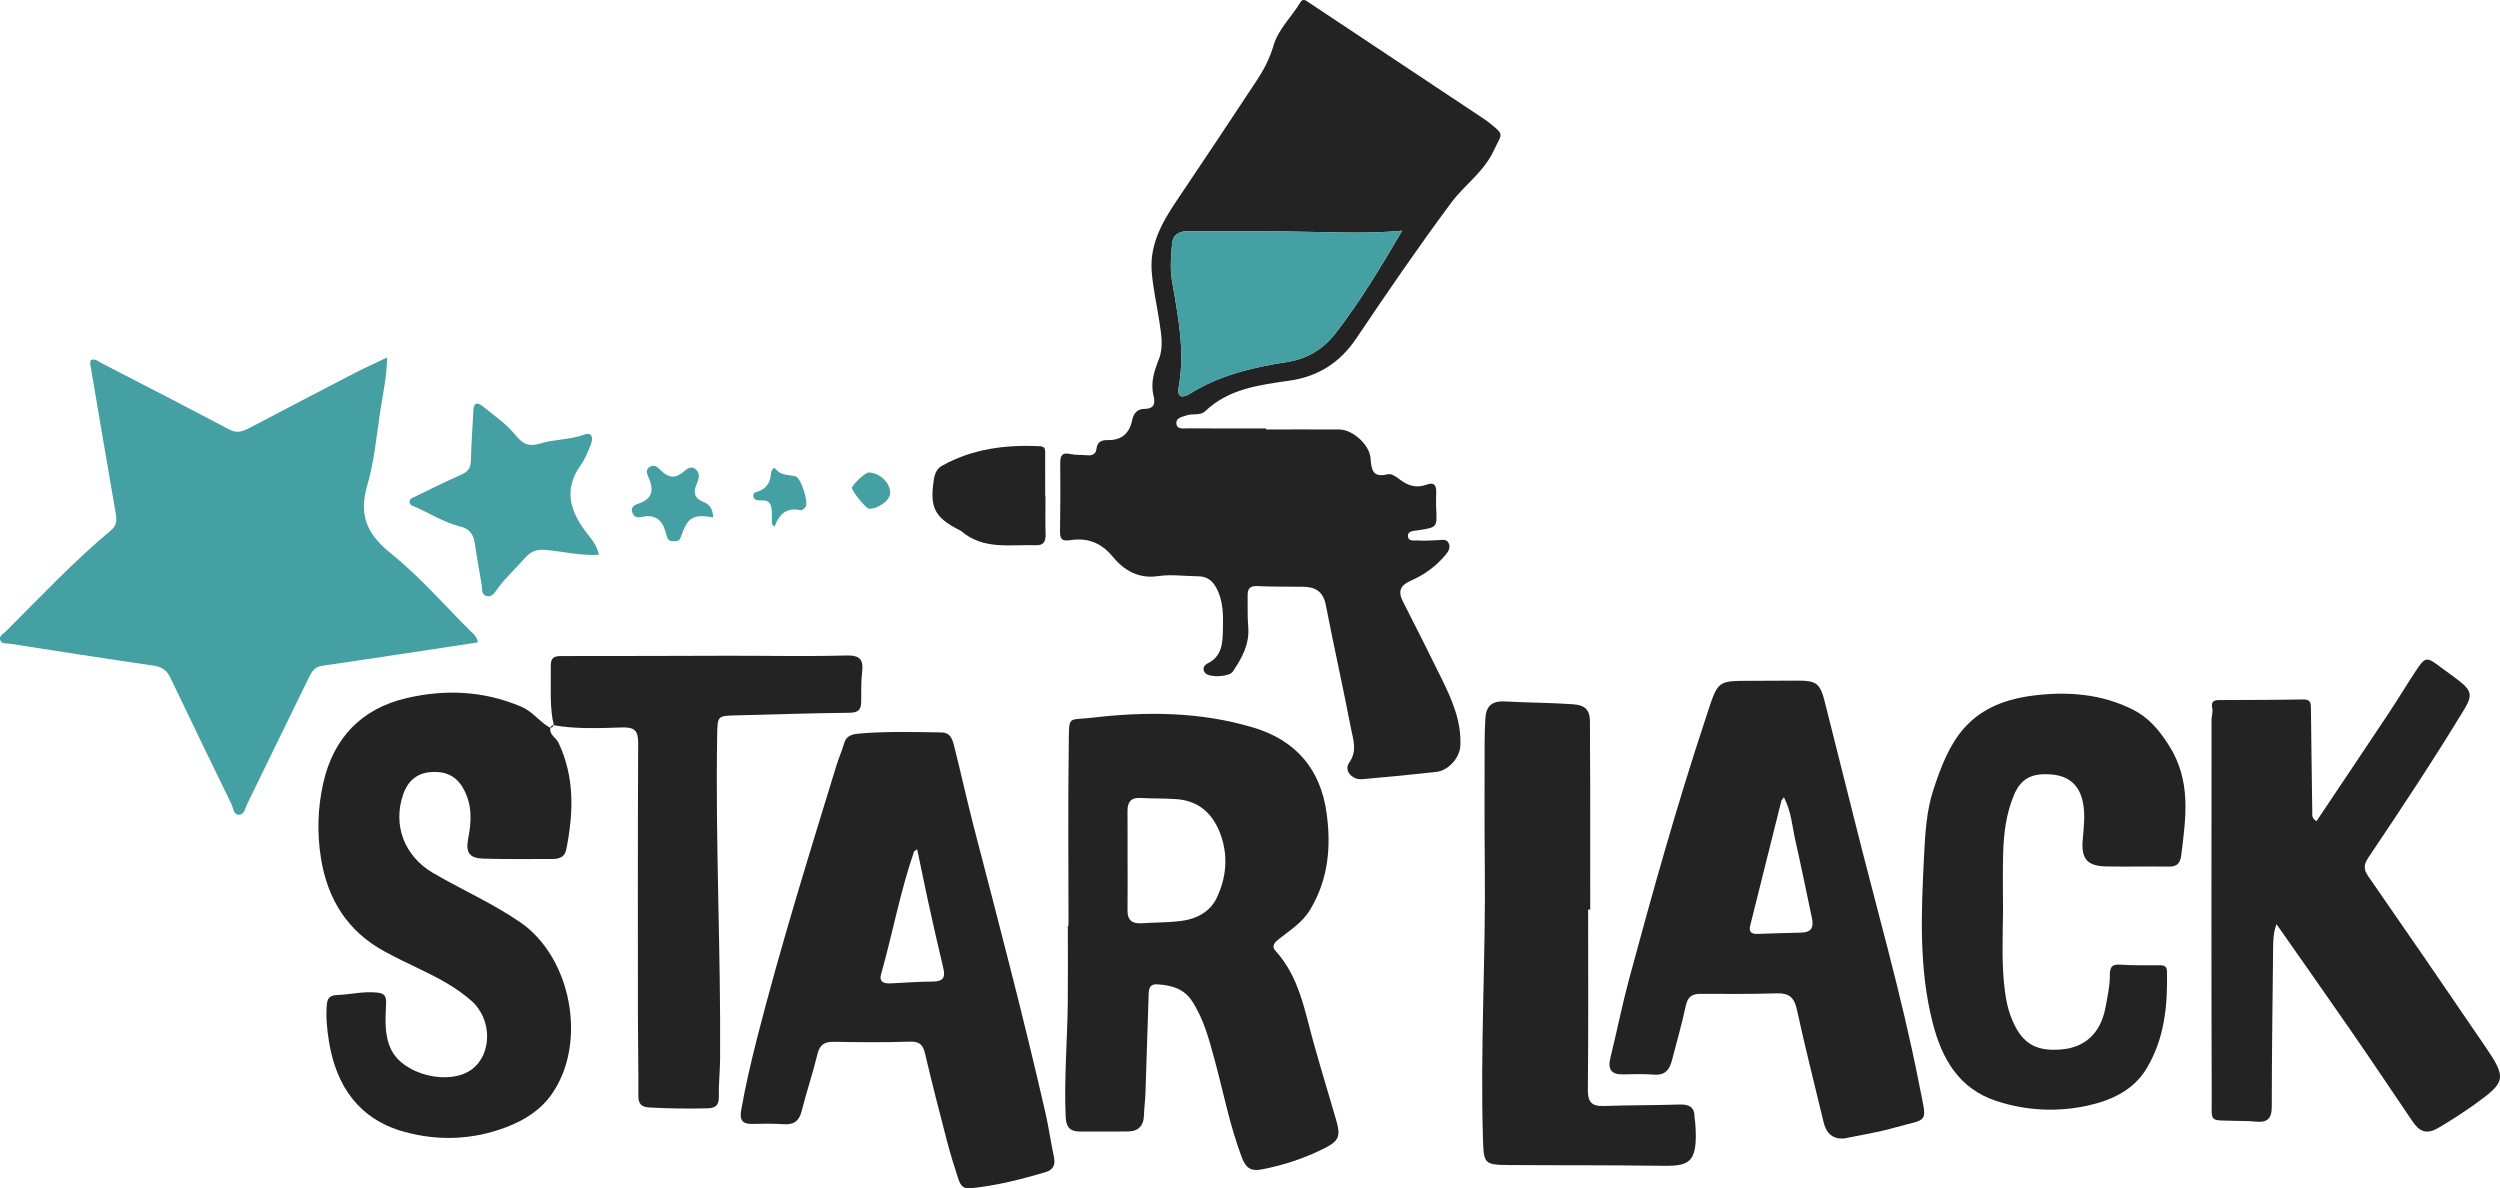
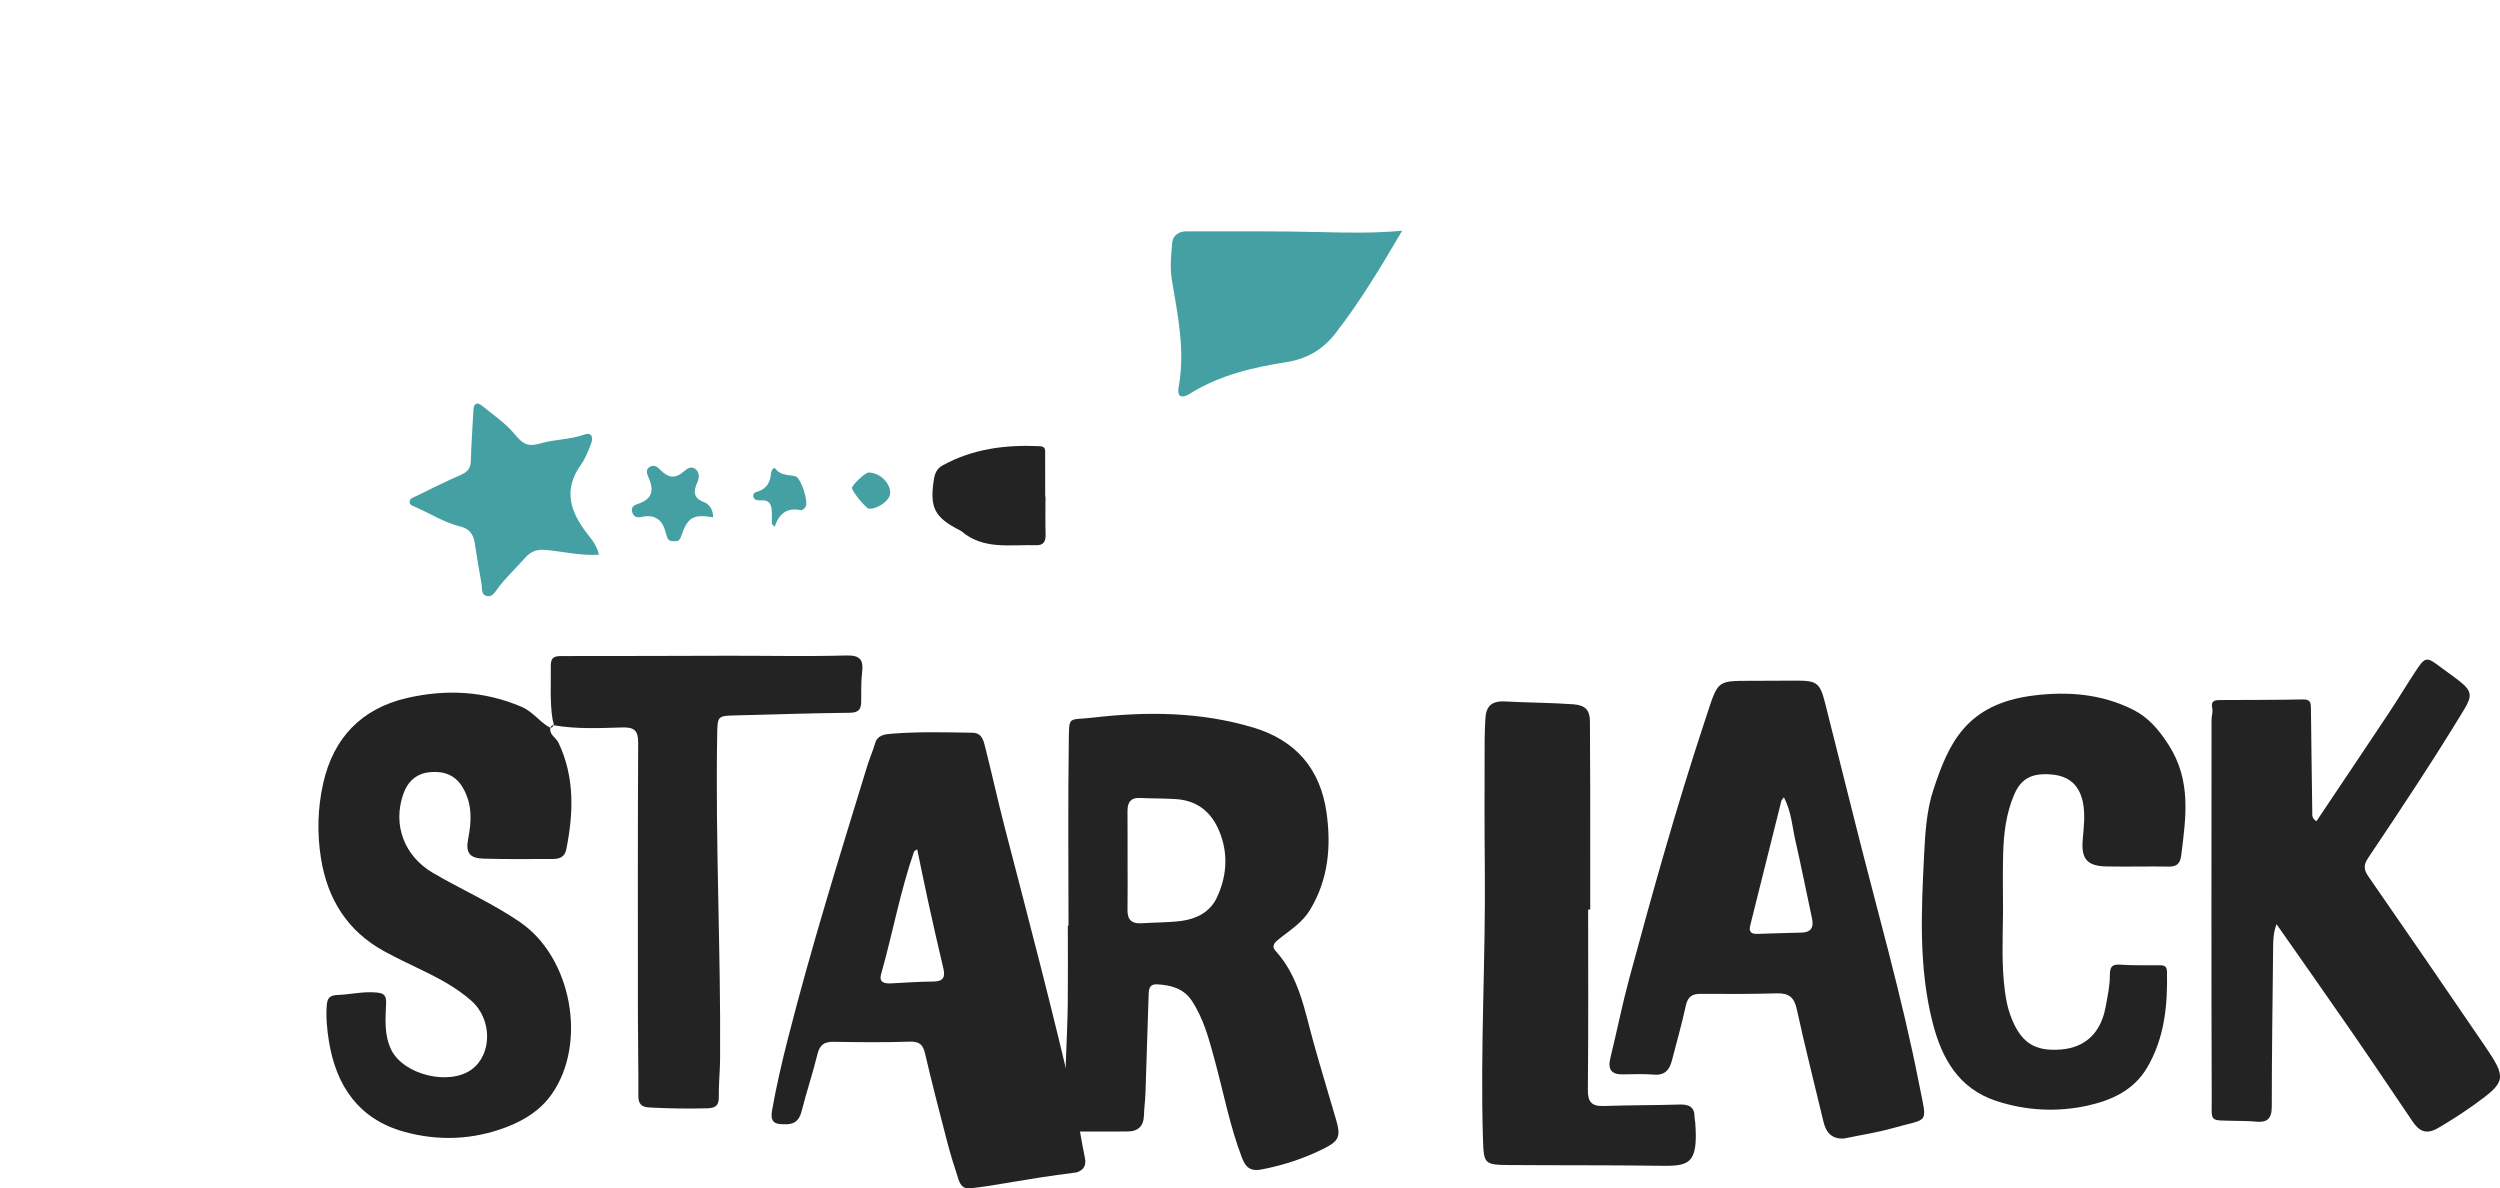
<svg xmlns="http://www.w3.org/2000/svg" version="1.1" id="Layer_1" x="0px" y="0px" viewBox="0 0 970.93 461.56" style="enable-background:new 0 0 970.93 461.56;" xml:space="preserve">
  <style type="text/css">
	.st0{fill:#242323;}
	.st1{fill:#45A0A3;}
</style>
  <g>
-     <path class="st0" d="M491.69,166.79c9.49,0,18.99-0.04,28.48,0.01c5.13,0.03,11.67,5.86,12.1,11.09c0.35,4.23,0.64,7.78,6.52,6.33   c1.73-0.43,3.45,0.96,4.94,2.08c3.1,2.35,6.46,3.37,10.26,1.94c3.12-1.17,3.88,0.39,3.8,3.12c-0.06,1.99-0.13,4-0.02,5.99   c0.39,7.48,0.41,7.45-6.94,8.59c-1.58,0.25-4.04,0.18-4.03,2.08c0,2.58,2.73,1.74,4.29,1.88c2.47,0.22,4.98-0.06,7.47-0.13   c1.46-0.04,3.17-0.57,4.02,1.1c0.86,1.7,0.02,3.2-1.1,4.55c-3.69,4.44-8.26,7.81-13.48,10.07c-4.14,1.79-5.19,4.11-3.14,8.13   c5.21,10.22,10.38,20.46,15.42,30.76c3.89,7.95,7.31,16.08,6.88,25.21c-0.22,4.73-4.63,9.67-9.32,10.2   c-9.59,1.08-19.21,2-28.83,2.83c-3.93,0.34-7.15-3.4-5.06-6.34c3.3-4.65,1.57-9.05,0.73-13.4c-3.08-16.01-6.67-31.92-9.77-47.92   c-0.99-5.11-3.93-6.99-8.64-7.07c-6-0.1-12,0.03-17.98-0.27c-3.04-0.15-3.8,1.21-3.74,3.79c0.08,4-0.13,8.01,0.22,11.98   c0.59,6.8-2.45,12.23-6.03,17.5c-1.36,2.01-9.06,2.35-10.66,0.53c-1.35-1.53-0.48-3.09,0.87-3.74c5.74-2.79,5.87-8,6-13.22   c0.13-5.5,0.19-10.97-2.52-16.08c-1.57-2.95-3.74-4.54-7.1-4.56c-5.16-0.04-10.43-0.83-15.46-0.08   c-7.74,1.16-13.41-2.31-17.73-7.55c-4.61-5.59-9.99-7.42-16.66-6.39c-3,0.46-3.83-0.48-3.79-3.32c0.13-8.83,0.17-17.65,0.08-26.48   c-0.03-2.94,0.6-4.4,3.95-3.66c2.09,0.46,4.31,0.26,6.45,0.48c1.97,0.2,3.45-0.46,3.66-2.44c0.3-2.9,2.09-3.51,4.49-3.46   c5.39,0.12,8.42-2.8,9.39-7.78c0.55-2.83,2.25-4.33,4.66-4.33c4.02,0,4.34-2.26,3.64-5.11c-1.26-5.14,0.26-9.59,2.12-14.35   c1.75-4.48,0.88-9.53,0.16-14.31c-0.99-6.58-2.52-13.12-3.01-19.73c-0.78-10.49,4.16-19.16,9.82-27.54   c10.43-15.44,20.7-30.98,30.99-46.52c2.76-4.17,5.05-8.57,6.46-13.42c1.92-6.58,7.05-11.21,10.46-16.89   c1.05-1.75,2.2-0.71,3.31,0.03c22.72,15.1,45.44,30.2,68.15,45.31c0.83,0.55,1.62,1.17,2.4,1.79c5.63,4.51,4.29,3.89,1.35,10.25   c-3.93,8.51-11.41,13.41-16.59,20.39c-12.78,17.18-24.88,34.87-36.83,52.64c-6.39,9.51-14.86,14.9-26.06,16.5   c-11.71,1.67-23.5,3.12-32.7,11.87c-1.89,1.79-4.84,0.8-7.21,1.61c-1.74,0.59-4.1,0.92-3.96,3.09c0.16,2.52,2.75,1.92,4.39,1.94   c10.16,0.09,20.32,0.05,30.48,0.05C491.69,166.54,491.69,166.67,491.69,166.79z M544.56,89.6c-11.03,1.03-21.15,0.78-31.29,0.54   c-17.47-0.43-34.96-0.29-52.44-0.31c-2.94,0-5.34,1.55-5.59,4.53c-0.4,4.77-0.89,9.71-0.11,14.36c2.32,13.77,5.21,27.43,2.66,41.5   c-0.78,4.33,1.49,4.45,4.37,2.66c11.55-7.2,24.43-10.23,37.64-12.28c7.74-1.2,13.96-4.84,18.81-11.07   C528.22,117.18,536.22,103.81,544.56,89.6z" />
-     <path class="st1" d="M35.29,139.83c1.75-0.67,2.93,0.57,4.18,1.21c16.56,8.54,33.12,17.07,49.59,25.79c2.83,1.5,5.08,0.8,7.5-0.46   c13.57-7.09,27.12-14.22,40.71-21.26c4.1-2.12,8.32-4,13.07-6.27c-0.12,7.46-1.65,14.23-2.68,21.03   c-1.45,9.6-2.34,19.41-5.04,28.68c-3.34,11.48-0.14,18.88,9.11,26.31c11.06,8.89,20.53,19.78,30.62,29.86   c1.23,1.23,2.91,2.26,3.23,4.77c-6.56,0.99-13.06,1.99-19.56,2.97c-13.66,2.05-27.31,4.14-40.98,6.12   c-2.96,0.43-4.09,2.51-5.21,4.8c-7.93,16.27-15.85,32.55-23.81,48.8c-0.78,1.58-1.03,4.06-3.04,4.23c-2.33,0.2-2.31-2.51-3.04-4.01   c-8.01-16.39-15.94-32.81-23.8-49.27c-1.36-2.84-3.28-4.15-6.46-4.61c-18.58-2.7-37.14-5.6-55.7-8.5c-1.38-0.22-3.43,0.21-3.93-1.5   c-0.47-1.63,1.36-2.45,2.38-3.47c13.31-13.3,26.2-27.03,40.68-39.1c2.33-1.94,2.26-4.07,1.81-6.67   c-3.35-19.33-6.62-38.68-9.89-58.02C34.98,140.79,35.21,140.29,35.29,139.83z" />
    <path class="st0" d="M414.98,359.48c0-23.49-0.24-46.97,0.1-70.45c0.17-11.5-0.61-9.17,9.29-10.32   c20.98-2.44,41.87-2.29,62.37,3.85c16.55,4.95,26.08,16.16,28.45,33.05c1.84,13.07,0.75,25.8-6.34,37.65   c-3.01,5.03-7.57,7.8-11.82,11.17c-1.69,1.34-3.51,2.8-1.65,4.85c9.2,10.13,11.28,23.12,14.76,35.59   c2.82,10.09,5.88,20.12,8.81,30.18c1.78,6.14,1.13,8.02-4.52,10.88c-7.75,3.92-15.93,6.62-24.51,8.26   c-4.15,0.79-6.11-0.72-7.53-4.42c-4.78-12.49-7.23-25.61-10.74-38.44c-2.15-7.86-4.21-15.78-8.81-22.7   c-3.19-4.81-8.14-6.03-13.41-6.34c-3.53-0.21-3.28,2.62-3.36,4.91c-0.43,12.48-0.78,24.97-1.21,37.45c-0.1,2.83-0.5,5.64-0.58,8.47   c-0.12,4.31-2.3,6.33-6.54,6.32c-6.16-0.01-12.32,0.03-18.48,0.01c-3.63-0.01-5.2-1.7-5.37-5.51c-0.69-14.84,0.64-29.63,0.8-44.44   c0.11-9.99,0.02-19.99,0.02-29.98C414.8,359.48,414.89,359.48,414.98,359.48z M437.92,334.48c0,6.32,0.07,12.64-0.03,18.96   c-0.06,3.87,1.74,5.39,5.51,5.13c5.14-0.35,10.33-0.25,15.43-0.91c5.82-0.76,11.06-3.46,13.65-8.84c3.71-7.7,4.59-16,1.72-24.27   c-2.85-8.21-8.31-13.57-17.39-14.19c-4.64-0.32-9.3-0.2-13.94-0.45c-3.74-0.2-5,1.71-4.98,5.11   C437.94,321.51,437.91,328,437.92,334.48z" />
    <path class="st0" d="M899.64,318.94c9.43-14.09,18.81-28.02,28.1-42.01c3.5-5.26,6.75-10.68,10.22-15.96   c3.95-6.02,4.35-6.05,9.85-1.92c2.39,1.8,4.86,3.5,7.21,5.34c5.04,3.95,5.22,5.85,1.91,11.29c-11.83,19.48-24.41,38.47-37.12,57.38   c-1.91,2.84-1.88,4.63,0.06,7.41c15.19,21.87,30.23,43.83,45.23,65.83c8.48,12.44,8.19,13.87-4,22.6   c-4.59,3.29-9.33,6.34-14.23,9.2c-4.69,2.74-7.38,1.15-9.92-2.59c-7.76-11.43-15.43-22.92-23.28-34.29   c-9.62-13.94-19.38-27.77-29.53-42.29c-1.23,3.25-1.29,6.12-1.32,8.99c-0.21,20.65-0.52,41.3-0.53,61.95c0,4.75-1.94,6.2-6.31,5.74   c-2.64-0.28-5.32-0.23-7.99-0.31c-10.21-0.3-8.99,0.8-9.02-8.84c-0.18-48.97-0.09-97.94-0.07-146.92c0-1.49,0.61-3.07,0.29-4.45   c-0.61-2.64,0.62-3.2,2.78-3.21c10.83-0.06,21.66-0.03,32.48-0.24c3.04-0.06,3.03,1.5,3.05,3.72c0.13,13.32,0.36,26.64,0.52,39.96   C898.04,316.49,897.71,317.68,899.64,318.94z" />
    <path class="st0" d="M716.24,442.15c-4.78,0.35-7.04-2.26-8.06-6.52c-3.48-14.56-7.17-29.07-10.36-43.69   c-1.03-4.69-3.15-6.29-7.79-6.15c-9.82,0.29-19.65,0.26-29.47,0.19c-3.34-0.02-5.07,1.06-5.83,4.56   c-1.54,7.15-3.57,14.19-5.39,21.28c-0.92,3.57-2.65,5.87-6.9,5.54c-3.97-0.31-7.98-0.21-11.97-0.1c-4.78,0.13-6.13-1.99-5.02-6.5   c2.51-10.18,4.54-20.48,7.27-30.6c9.1-33.71,18.51-67.34,29.49-100.5c5.51-16.65,3.92-15.09,21.1-15.26   c4.83-0.05,9.66-0.05,14.49-0.06c7.81-0.01,9.06,0.96,10.97,8.54c3.82,15.17,7.66,30.33,11.44,45.51   c8.52,34.22,18.38,68.13,25.15,102.78c3.13,16,4.1,12.88-10.09,16.92C729.05,439.86,722.6,440.82,716.24,442.15z M692.82,309.63   c-0.63,0.87-0.92,1.11-0.99,1.4c-4.04,16.14-8.03,32.29-12.1,48.42c-0.67,2.67,0.64,3.3,2.83,3.25c5.66-0.15,11.31-0.41,16.97-0.5   c3.81-0.06,4.95-1.95,4.21-5.46c-2.15-10.09-4.17-20.22-6.46-30.28C696.04,321.02,695.75,315.3,692.82,309.63z" />
-     <path class="st0" d="M377.34,461.44c-3.34,0.64-4.42-1.4-5.11-3.46c-1.62-4.89-3.14-9.82-4.44-14.81   c-2.94-11.28-5.86-22.56-8.5-33.91c-0.83-3.56-2.19-4.84-6.04-4.71c-9.81,0.34-19.65,0.22-29.47,0.06c-3.58-0.06-5.4,1.1-6.29,4.75   c-1.81,7.43-4.28,14.7-6.14,22.13c-1,4.01-3.16,5.4-7.14,5.12c-3.98-0.28-7.99-0.22-11.99-0.11c-3.75,0.1-5.05-1.42-4.4-5.16   c1.66-9.52,3.86-18.92,6.24-28.27c9.1-35.65,20.05-70.77,30.83-105.93c0.88-2.86,2.13-5.61,2.95-8.49c0.96-3.37,3.94-3.6,6.37-3.8   c10.47-0.85,20.97-0.56,31.46-0.39c3.6,0.06,4.28,2.87,4.91,5.38c2.65,10.49,4.97,21.07,7.68,31.54   c9.57,36.9,19.31,73.76,27.78,110.94c1.29,5.68,2.1,11.46,3.3,17.16c0.64,3.02-0.46,4.91-3.25,5.74   C396.53,458.08,386.84,460.48,377.34,461.44z M356.21,329.82c-0.77,0.57-1.15,0.69-1.23,0.92c-5.39,15.56-8.29,31.79-12.79,47.59   c-0.9,3.15,1.24,3.7,3.7,3.59c5.48-0.24,10.95-0.7,16.42-0.71c3.91-0.01,4.93-1.52,4.05-5.19c-2.09-8.72-4.04-17.47-5.97-26.23   C358.96,343.24,357.64,336.66,356.21,329.82z" />
+     <path class="st0" d="M377.34,461.44c-3.34,0.64-4.42-1.4-5.11-3.46c-1.62-4.89-3.14-9.82-4.44-14.81   c-2.94-11.28-5.86-22.56-8.5-33.91c-0.83-3.56-2.19-4.84-6.04-4.71c-9.81,0.34-19.65,0.22-29.47,0.06c-3.58-0.06-5.4,1.1-6.29,4.75   c-1.81,7.43-4.28,14.7-6.14,22.13c-1,4.01-3.16,5.4-7.14,5.12c-3.75,0.1-5.05-1.42-4.4-5.16   c1.66-9.52,3.86-18.92,6.24-28.27c9.1-35.65,20.05-70.77,30.83-105.93c0.88-2.86,2.13-5.61,2.95-8.49c0.96-3.37,3.94-3.6,6.37-3.8   c10.47-0.85,20.97-0.56,31.46-0.39c3.6,0.06,4.28,2.87,4.91,5.38c2.65,10.49,4.97,21.07,7.68,31.54   c9.57,36.9,19.31,73.76,27.78,110.94c1.29,5.68,2.1,11.46,3.3,17.16c0.64,3.02-0.46,4.91-3.25,5.74   C396.53,458.08,386.84,460.48,377.34,461.44z M356.21,329.82c-0.77,0.57-1.15,0.69-1.23,0.92c-5.39,15.56-8.29,31.79-12.79,47.59   c-0.9,3.15,1.24,3.7,3.7,3.59c5.48-0.24,10.95-0.7,16.42-0.71c3.91-0.01,4.93-1.52,4.05-5.19c-2.09-8.72-4.04-17.47-5.97-26.23   C358.96,343.24,357.64,336.66,356.21,329.82z" />
    <path class="st0" d="M213.76,282.68c-0.49,2.73,2.18,3.75,3.13,5.74c6.4,13.47,5.84,27.41,3.03,41.53   c-0.57,2.85-2.66,3.65-5.19,3.65c-8.99,0.01-17.99,0.14-26.98-0.13c-5.46-0.16-6.98-2.32-5.9-7.85c1.35-6.88,1.58-13.49-2.17-19.83   c-2.97-5.01-7.57-6.41-12.81-5.89c-5.04,0.5-8.47,3.49-10.2,8.36c-4.31,12.17,0.4,24.26,11.45,30.73   c11.2,6.56,23.14,11.79,33.89,19.16c19.94,13.67,26.16,46.82,12.35,66.68c-4.34,6.24-10.5,10.13-17.46,12.82   c-13.17,5.1-26.83,5.58-40.16,1.83c-17.34-4.87-26.19-17.69-28.99-35.06c-0.74-4.62-1.21-9.25-0.85-13.93   c0.2-2.54,0.85-3.95,4.17-4.07c5.1-0.18,10.14-1.49,15.33-0.94c2.61,0.28,3.65,1.04,3.55,4.04c-0.21,6.14-0.87,12.4,2.04,18.26   c4.8,9.65,22.43,13.97,31.17,7.58c8-5.85,8.09-19.46-0.09-26.69c-5.9-5.21-12.85-8.86-19.92-12.25c-4.65-2.22-9.3-4.46-13.83-6.92   c-14.36-7.82-22.12-20.25-24.66-36.13c-1.57-9.8-1.3-19.61,0.89-29.29c3.99-17.61,14.93-28.9,32.39-32.96   c15.03-3.5,30.02-2.85,44.57,3.37c4.54,1.94,7.16,6.04,11.31,8.25L213.76,282.68z" />
    <path class="st0" d="M777.92,354.05c-0.09,10.32-0.64,20.65,0.74,30.93c0.42,3.15,0.99,6.23,2.08,9.22   c3.87,10.62,9.27,14.28,19.83,13.38c9.35-0.8,15.33-6.46,17.18-16.45c0.75-4.08,1.67-8.22,1.66-12.34c0-3.39,0.85-4.37,4.2-4.14   c4.81,0.34,9.65,0.2,14.48,0.22c1.73,0.01,3.44-0.13,3.5,2.36c0.3,13.14-0.9,25.94-7.82,37.59c-5.22,8.79-14.07,12.6-23.05,14.58   c-11.7,2.57-23.82,2-35.42-1.82c-14.63-4.82-21.16-16.51-24.7-30.35c-5.44-21.28-4.44-42.97-3.36-64.6   c0.44-8.72,0.91-17.64,3.64-25.93c5.91-17.91,12.64-33.32,38.94-36.59c13.28-1.65,26.34-0.62,38.5,5.46   c6.07,3.04,10.11,7.78,13.99,13.85c8.84,13.88,6.63,28.06,4.84,42.63c-0.35,2.86-1.36,4.56-4.67,4.51   c-8.16-0.13-16.32,0.11-24.47-0.06c-7.42-0.15-9.74-2.95-9.15-10.23c0.4-4.97,1.1-9.92,0.03-14.92c-1.39-6.44-5.36-9.98-12.1-10.56   c-7.75-0.66-11.89,1.63-14.55,7.83c-3.14,7.34-4.04,15.09-4.27,22.93C777.75,339.06,777.92,346.56,777.92,354.05z" />
    <path class="st0" d="M616.79,353.24c0,23.31,0.13,46.63-0.11,69.94c-0.05,4.83,1.48,6.52,6.2,6.36c9.82-0.34,19.65-0.27,29.47-0.57   c3.64-0.11,5.8,0.96,5.78,4.91c0,0.66,0.19,1.32,0.24,1.98c1.36,17.04-2.87,17.05-14.51,16.89c-19.31-0.27-38.63-0.13-57.95-0.28   c-9.38-0.07-9.67-0.57-9.96-9.84c-1.11-35.29,1.09-70.55,0.71-105.84c-0.18-16.32-0.08-32.64-0.07-48.96   c0-2.83,0.14-5.66,0.27-8.48c0.23-4.91,2.23-7.23,7.74-6.92c8.8,0.49,17.62,0.46,26.44,1.1c4.73,0.34,6.47,2.37,6.45,6.78   c-0.02,7.99,0.09,15.98,0.1,23.97c0.02,16.32,0.01,32.63,0.01,48.95C617.33,353.24,617.06,353.24,616.79,353.24z" />
    <path class="st0" d="M213.82,282.74c1.96-0.71,0.95-2.3,0.78-3.37c-1.11-6.8-0.56-13.62-0.69-20.44c-0.07-3.51,1.1-4.15,4.22-4.14   c21.66,0.04,43.31-0.09,64.97-0.12c15.16-0.02,30.33,0.32,45.48-0.1c5.49-0.15,6.83,1.61,6.23,6.61   c-0.46,3.79-0.28,7.65-0.35,11.48c-0.05,2.99-1.19,4.13-4.49,4.16c-14.65,0.14-29.3,0.66-43.96,1.01   c-7.43,0.18-7.35,0.14-7.48,7.86c-0.7,41.82,1.43,83.61,1.14,125.42c-0.03,4.99-0.6,9.99-0.5,14.97c0.07,3.44-1.56,4.29-4.5,4.36   c-7.5,0.19-14.99,0.08-22.48-0.33c-3.18-0.18-4.29-1.44-4.27-4.6c0.07-10.49-0.17-20.99-0.17-31.48   c-0.02-35.15-0.08-70.3,0.1-105.45c0.02-4.86-1.46-6.21-6.28-6.06c-8.8,0.27-17.65,0.68-26.41-0.83c-0.82-0.14-1.17,0.34-1.4,1.01   C213.76,282.68,213.82,282.74,213.82,282.74z" />
    <path class="st1" d="M232.61,215.44c-7.31,0.45-13.99-1.29-20.76-1.87c-3.28-0.28-5.64,0.5-7.88,3.04   c-3.62,4.12-7.72,7.81-10.93,12.29c-0.98,1.37-2.01,3.01-3.9,2.6c-2.39-0.52-1.81-2.84-2.1-4.55c-0.93-5.41-1.9-10.81-2.7-16.23   c-0.5-3.37-2.21-5.42-5.53-6.23c-6.37-1.56-11.87-5.15-17.81-7.72c-0.91-0.39-2-0.71-1.93-1.95c0.07-1.18,1.18-1.48,2.06-1.91   c5.99-2.88,11.9-5.92,17.99-8.55c2.71-1.17,3.7-2.72,3.76-5.61c0.14-6.48,0.67-12.96,0.98-19.44c0.13-2.79,1.46-3.27,3.43-1.67   c4.38,3.56,9.19,6.83,12.72,11.12c2.96,3.6,5.02,4.93,9.88,3.46c5.46-1.66,11.46-1.42,17.02-3.43c3.07-1.11,3.48,1.29,2.68,3.42   c-1.09,2.94-2.3,5.96-4.1,8.49c-6.86,9.63-3.95,18.11,2.47,26.43C229.78,209.47,231.78,211.75,232.61,215.44z" />
    <path class="st0" d="M406.04,192.86c0,4.82-0.11,9.63,0.04,14.44c0.09,2.78-0.57,4.56-3.73,4.45c-9.97-0.34-20.43,1.94-29.05-5.51   c-0.12-0.11-0.29-0.16-0.44-0.24c-9.95-5.04-11.88-8.85-10.16-19.81c0.35-2.26,1.14-4.2,3.19-5.33c11.84-6.58,24.66-8.2,37.95-7.57   c2.39,0.11,2.06,1.71,2.07,3.13c0.04,5.48,0.02,10.96,0.02,16.44C405.97,192.86,406,192.86,406.04,192.86z" />
    <path class="st1" d="M276.95,200.9c-7.78-1.27-9.92,0.01-12.39,7.31c-0.43,1.28-1,2.03-2.4,1.99c-1.16-0.04-2.41,0.1-2.95-1.28   c-0.3-0.77-0.53-1.57-0.74-2.38c-1.26-4.69-4.2-6.87-9.07-5.81c-1.94,0.43-3.26,0.18-3.88-1.86c-0.63-2.08,1.06-2.8,2.33-3.22   c5.35-1.76,6.25-5.09,4.14-9.95c-0.6-1.38-1.58-3.3,0.44-4.44c1.82-1.03,3.19,0.36,4.33,1.51c2.82,2.85,5.54,3.18,8.7,0.44   c1.29-1.11,3.07-2.55,4.86-0.85c1.5,1.43,1.23,3.33,0.44,5.11c-1.47,3.33-1.56,5.94,2.62,7.54   C275.53,195.83,276.97,197.88,276.95,200.9z" />
    <path class="st1" d="M299.77,203.49c0-1.45,0.04-2.9-0.01-4.35c-0.08-2.66-0.45-4.97-4.07-4.83c-1.13,0.05-2.98,0.12-3.16-1.67   c-0.15-1.53,1.47-1.54,2.47-1.97c2.91-1.26,4.19-3.6,4.41-6.62c0.09-1.28,1.03-2.93,1.77-1.98c2.14,2.75,5.05,2.22,7.74,2.92   c2.17,0.56,5.16,9.92,3.97,11.85c-0.38,0.62-1.39,1.42-1.92,1.3c-5.11-1.11-8.37,1.15-10.11,6.45   C300.49,204.23,300.13,203.86,299.77,203.49z" />
    <path class="st1" d="M345.72,191.61c-0.07,2.7-4.8,6.13-8.24,5.96c-1.1-0.05-6.57-6.69-6.6-8.02c-0.03-1.19,5.19-6.08,6.45-6.05   C341.75,183.59,345.82,187.53,345.72,191.61z" />
    <path class="st1" d="M544.56,89.6c-8.34,14.21-16.35,27.58-25.96,39.93c-4.85,6.23-11.07,9.86-18.81,11.07   c-13.21,2.06-26.09,5.09-37.64,12.28c-2.88,1.79-5.15,1.67-4.37-2.66c2.55-14.07-0.34-27.73-2.66-41.5   c-0.79-4.66-0.29-9.6,0.11-14.36c0.25-2.98,2.65-4.53,5.59-4.53c17.48,0.02,34.97-0.12,52.44,0.31   C523.41,90.38,533.53,90.62,544.56,89.6z" />
  </g>
</svg>